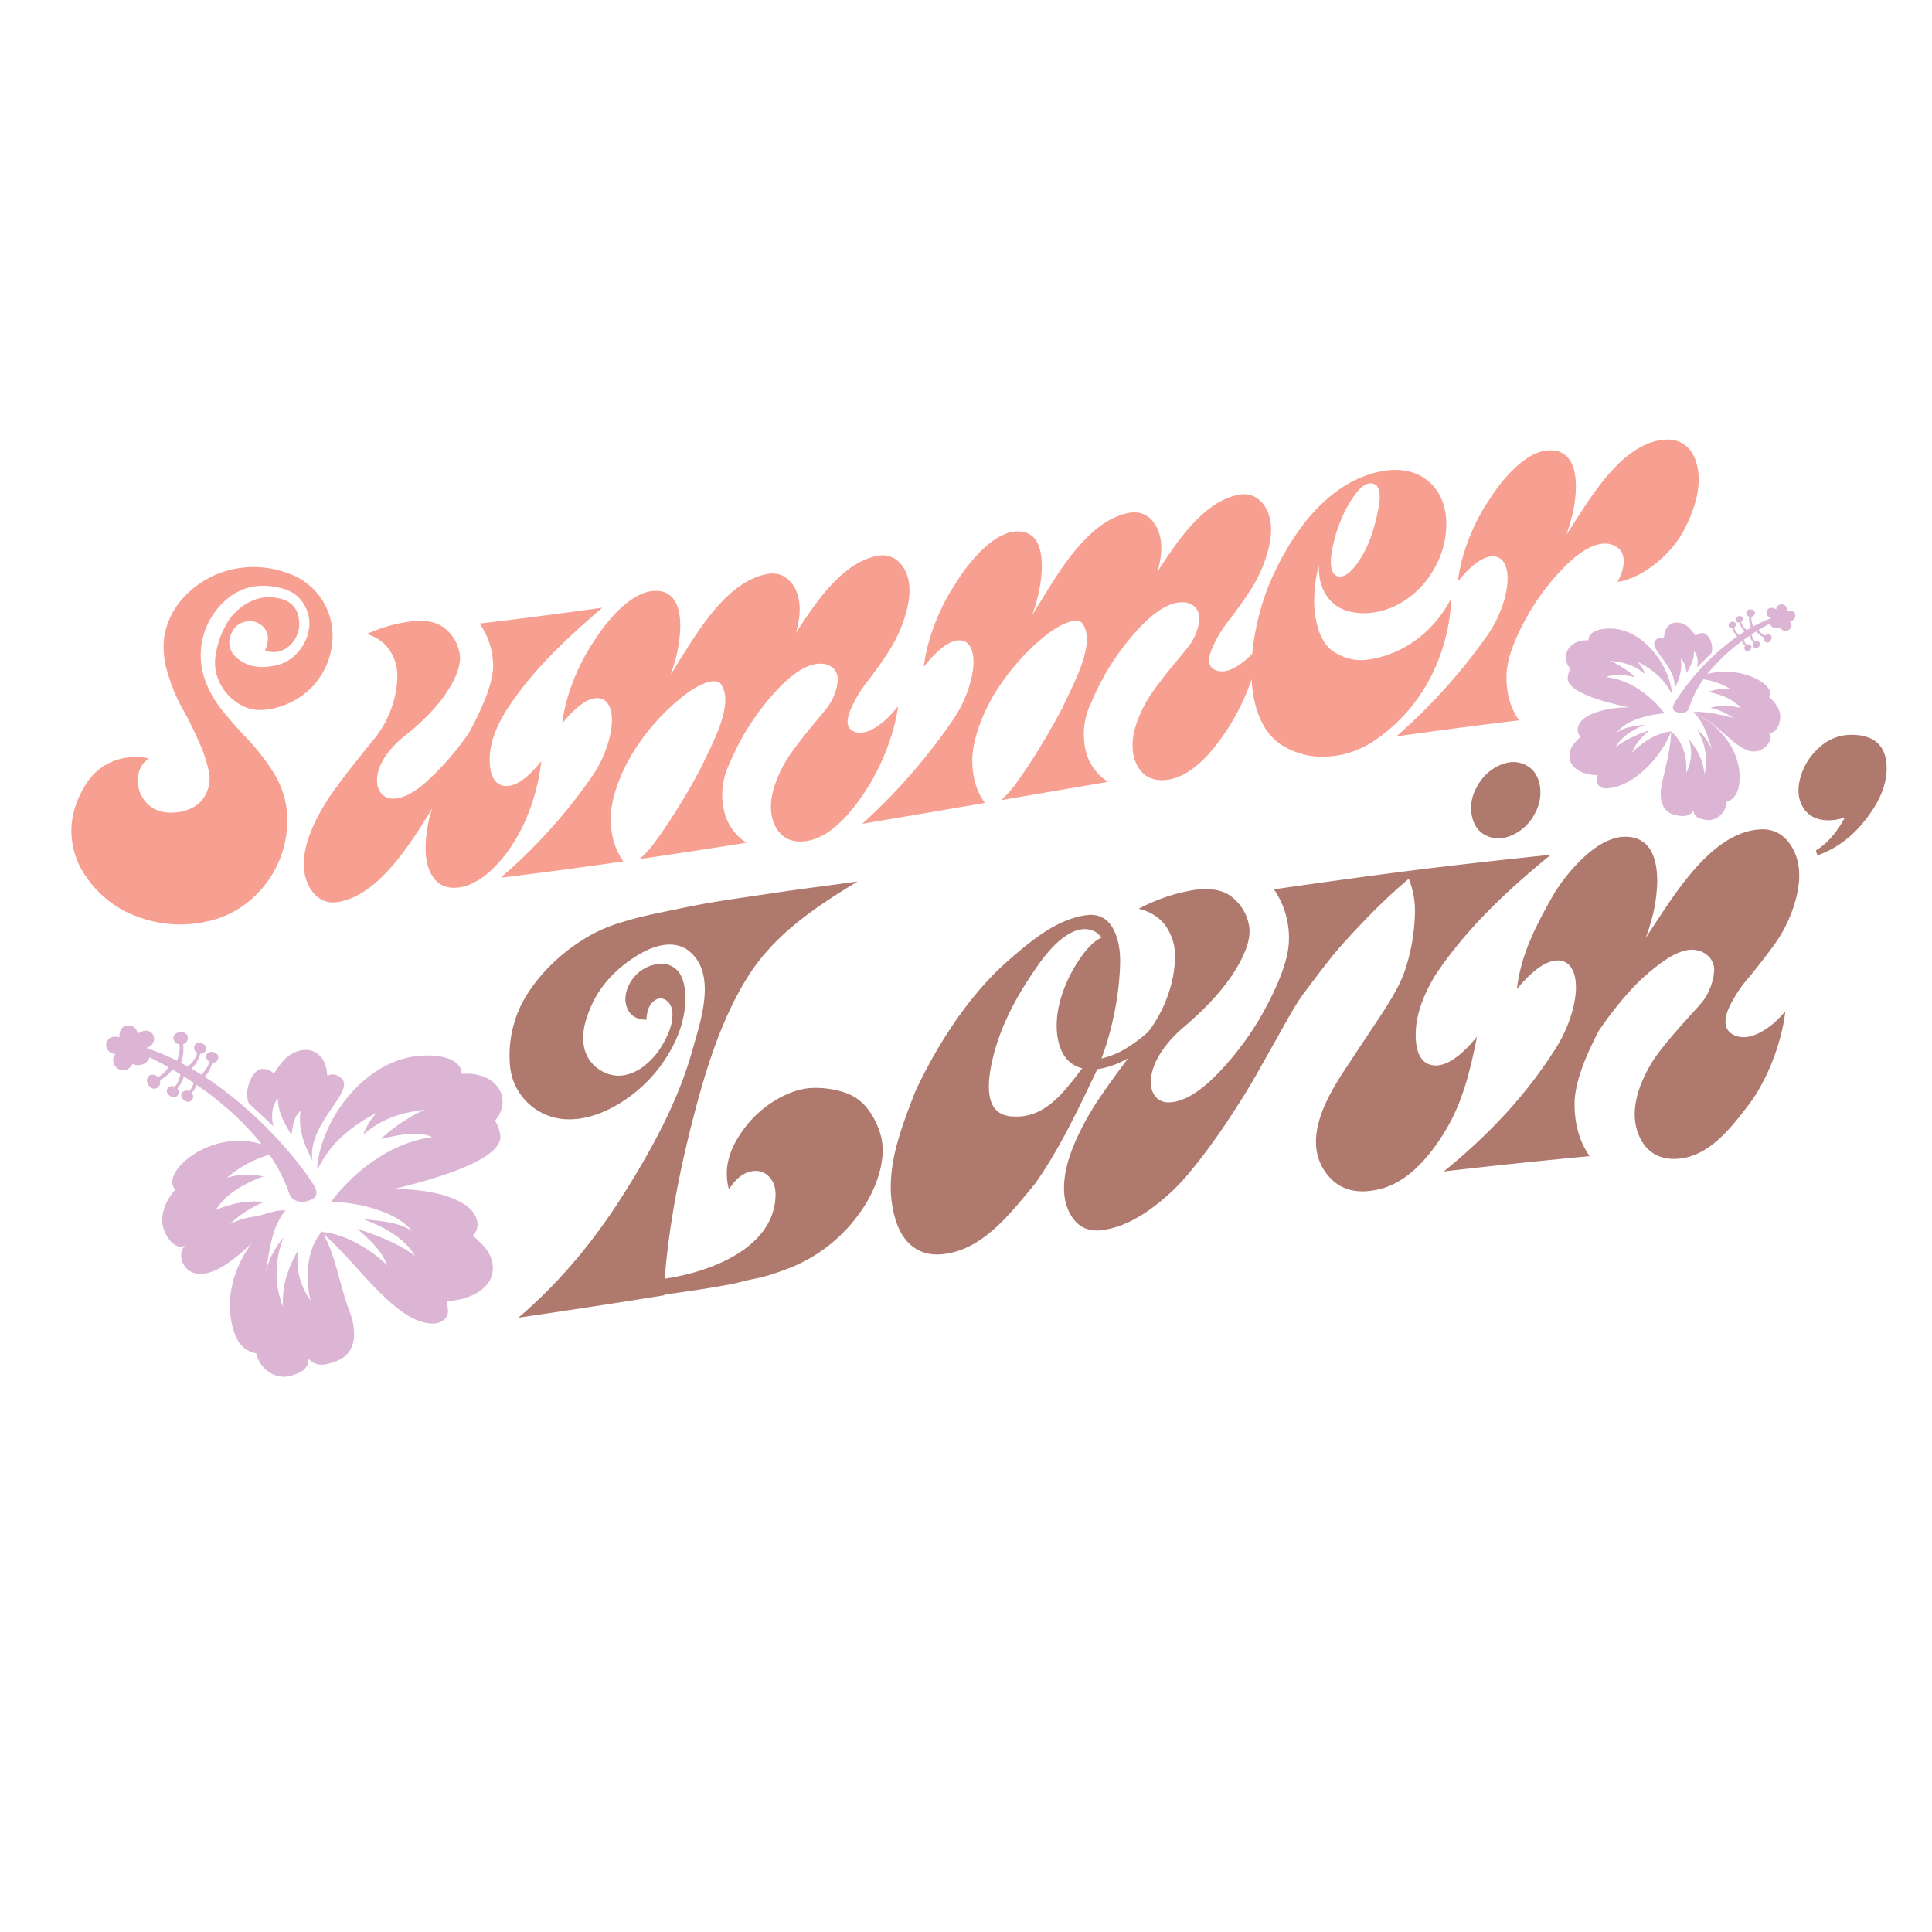
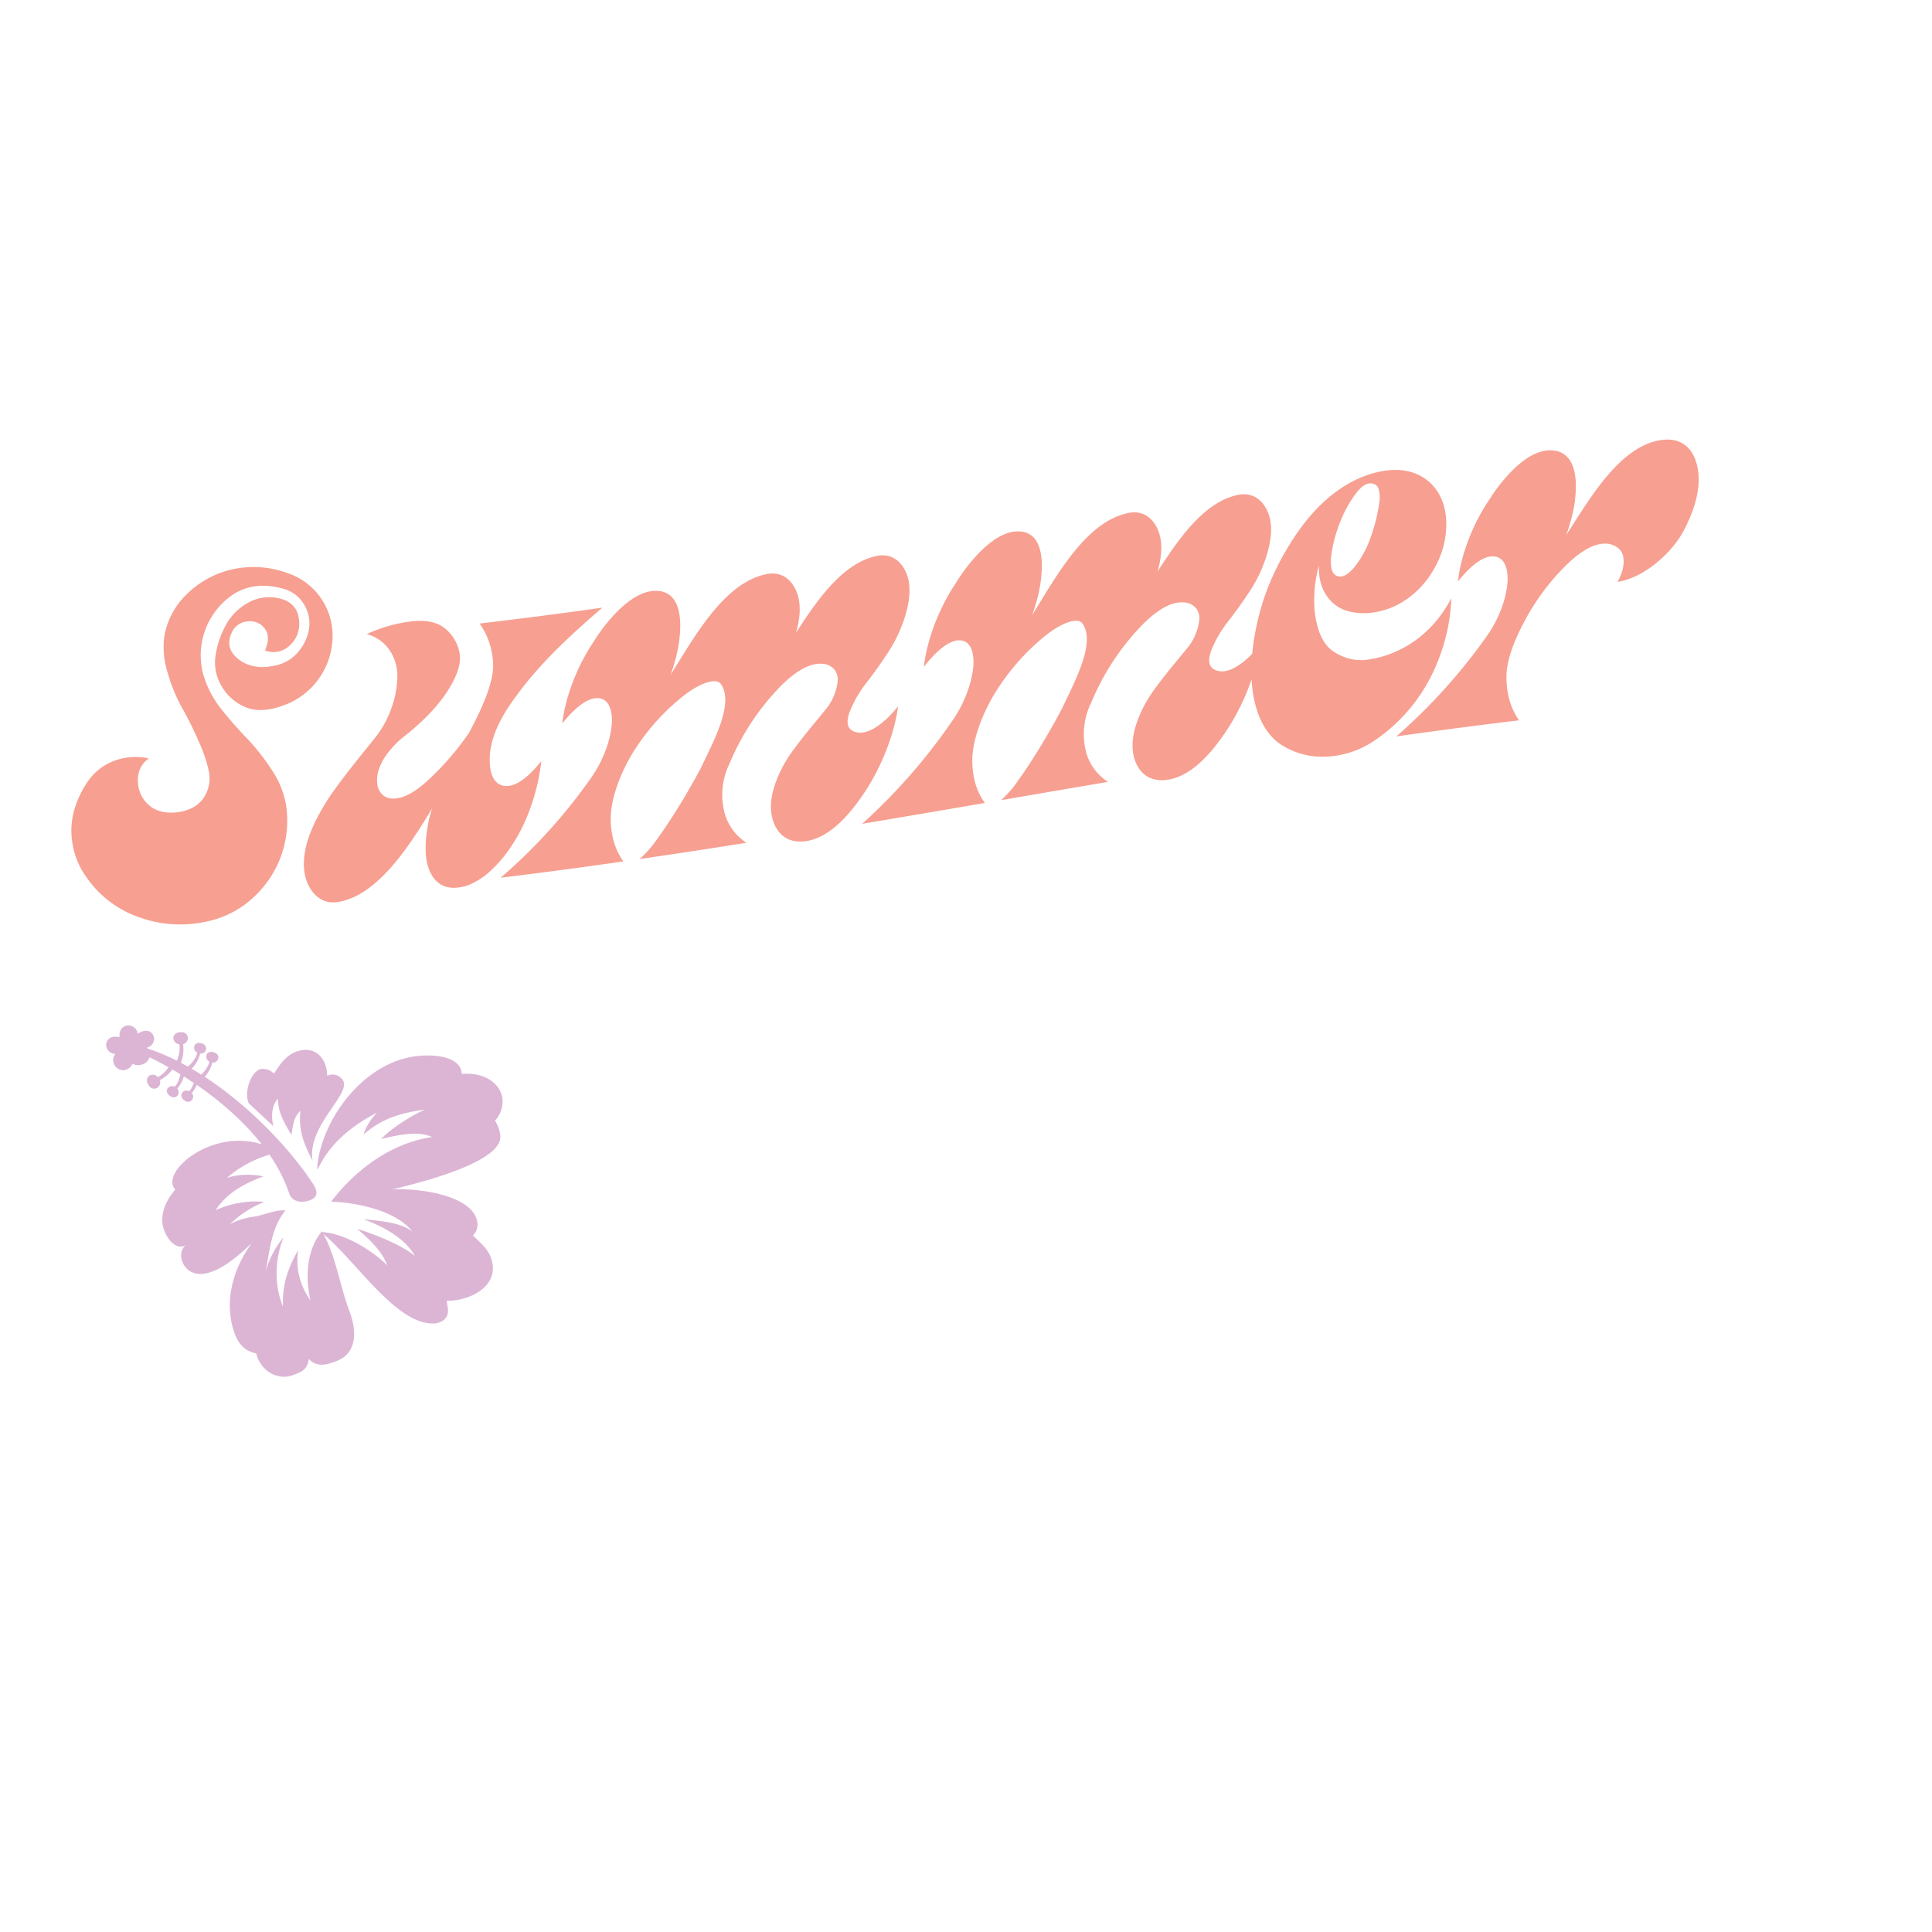
<svg xmlns="http://www.w3.org/2000/svg" id="Layer_1" data-name="Layer 1" viewBox="0 0 864 864">
  <defs>
    <style>.cls-1{fill:#f79f91;}.cls-2{fill:#af796d;}.cls-3{fill:#dcb5d5;}</style>
  </defs>
  <title>Summer</title>
  <path class="cls-1" d="M229.71,376.78a58.59,58.59,0,0,1-9.29,11.67,33.77,33.77,0,0,1-9.8,6.89,18.34,18.34,0,0,1-8.87,1.64c-4.71-.43-8.06-3.29-10-8.51s-1.88-12.73.21-22.55c.41-1.44.83-2.87,1.25-4.31-9.47,15.51-24.24,39.52-42.77,41.86-5.3.66-9.88-2.23-12.52-7.66s-2.71-12.21-.21-20.33a70.63,70.63,0,0,1,4.8-11,96.45,96.45,0,0,1,7-11.2q3.85-5.32,7.3-9.7c2.3-2.91,4.63-5.84,7-8.76s4-4.92,4.8-6a46.1,46.1,0,0,0,6.57-12.52,43.11,43.11,0,0,0,2.51-13.49,20.73,20.73,0,0,0-3.34-11.88A18,18,0,0,0,164,283.57a67.07,67.07,0,0,1,20.34-5.73q9.71-1,14.81,3.33A18.43,18.43,0,0,1,205.51,292q1.25,6.54-5.11,16.64t-19.3,20.4a41.06,41.06,0,0,0-7.62,7.64,25.51,25.51,0,0,0-4.06,7.38,15.16,15.16,0,0,0-.73,6.22,7.9,7.9,0,0,0,1.87,4.62,6.6,6.6,0,0,0,3.86,2.13q7.1,1,16.9-8a126.78,126.78,0,0,0,18.36-21.22c7.09-13.06,10.78-23.1,10.85-29.86a33,33,0,0,0-6.05-19.1q27.47-3.24,54.87-7.09c-16,13.82-31.19,27.83-42.77,45.69Q218.86,329.71,219,340c.07,6.87,2.25,10.77,6.37,11.43,4.63.74,10.29-3,16.69-11.07C240.82,352.43,236.34,366.55,229.71,376.78ZM121.53,344.3a97.09,97.09,0,0,0-11-14q-6-6.22-11.37-12.94a45.64,45.64,0,0,1-8-14.85,32.83,32.83,0,0,1,12.21-36.07q9.8-6.89,23.16-3.19a15.16,15.16,0,0,1,9.18,6.64,16.29,16.29,0,0,1,2.6,10.44A20.31,20.31,0,0,1,134,290.75a17.83,17.83,0,0,1-10,6.65c-7,1.79-12.83.89-17.21-2.48s-5.39-7.49-3-12.35a8.38,8.38,0,0,1,6.88-4.67A8,8,0,0,1,118.3,281c2,2.45,2,5.75.21,9.89a10.32,10.32,0,0,0,10.22-1.52,13.09,13.09,0,0,0,5-12c-.53-5.91-4.2-9.21-10.64-10.1a19.24,19.24,0,0,0-12.83,2.68,25.13,25.13,0,0,0-9.49,10,41.49,41.49,0,0,0-4.39,13.36,20.36,20.36,0,0,0,2.72,13.53,22,22,0,0,0,11.68,9.79c4.5,1.57,10.15,1,15.85-1.12a33,33,0,0,0,21.91-27.84,29.57,29.57,0,0,0-4.17-18.86,29.2,29.2,0,0,0-15.44-12.39,43.93,43.93,0,0,0-25.77-1.63A42.08,42.08,0,0,0,83.25,266a33.92,33.92,0,0,0-9.81,18.93,37.21,37.21,0,0,0,1.47,15.7,72.6,72.6,0,0,0,6.46,15.83q4,7.05,7.51,15.13a64.74,64.74,0,0,1,4.59,13.67,15.68,15.68,0,0,1-2.29,11.37c-2.46,3.81-6.89,6.11-12.31,6.66s-9.54-.75-12.31-3.26a14.35,14.35,0,0,1-4.9-10.73q-.1-6.66,4.9-10.13a27.5,27.5,0,0,0-15.44,1.06,24.58,24.58,0,0,0-11.37,8.57A43.26,43.26,0,0,0,33.28,362a33.82,33.82,0,0,0-.83,15.44A34.63,34.63,0,0,0,38.6,392.2a47.39,47.39,0,0,0,23.89,18.11,54.29,54.29,0,0,0,30.15,1.75,43.49,43.49,0,0,0,21.7-11.71,46.37,46.37,0,0,0,13.56-40.42A40.09,40.09,0,0,0,121.53,344.3ZM759,208.37c-1.88-8.28-7.36-12.53-15.23-11.69-19.47,2.08-33.44,27.52-43.4,42.64a41,41,0,0,0,1.67-5,59.3,59.3,0,0,0,2.71-16.46q0-7.2-2.19-11.13a9.66,9.66,0,0,0-6.15-5,14.76,14.76,0,0,0-8.87.8q-4.9,1.82-10.53,7.19a72.27,72.27,0,0,0-10.85,13.54C659.08,233.49,653.37,247.61,652,260c6.54-8.09,12.21-11.87,16.69-11.1,2.6.44,4.35,2.45,5.11,5.83s.45,7.71-.93,13a54.48,54.48,0,0,1-7.31,15.82,253.91,253.91,0,0,1-41.1,45.77q27.41-3.88,54.87-7.19c-3.89-5.51-5.7-12.17-5.63-19.77.06-6.2,2.61-14.3,7.82-24.09a103.15,103.15,0,0,1,18.88-25.52q11.05-10.81,19.2-9.52a9.73,9.73,0,0,1,4.07,1.89,6.23,6.23,0,0,1,2.08,3.14,10.38,10.38,0,0,1,.31,3.93,17.25,17.25,0,0,1-.93,4.16,21.92,21.92,0,0,1-1.78,3.82l.84-.08c11.54-2.15,23.57-12.95,28.79-22.8C758.33,227,761,217.19,759,208.37ZM401.62,315.85a55,55,0,0,1-4.38,4.91c-6,5.75-11,7.86-15,6.5-3.57-1.22-4.17-4.66-1.66-10.36a52.73,52.73,0,0,1,7.3-12.08q5-6.46,9.7-13.73a62.58,62.58,0,0,0,7.2-15.62c2.56-8.33,2.64-15.16,0-20.34s-7.17-7.6-12.52-6.54c-15.82,3.13-27.58,21-36.3,34.4q3.54-12.25-.42-19.85c-2.64-5.06-7-7.4-12.31-6.46-19.6,3.49-33.26,29.3-43.39,45.14a46.44,46.44,0,0,0,1.67-5.05,60.92,60.92,0,0,0,2.71-16.58c0-4.8-.73-8.47-2.19-11a9.18,9.18,0,0,0-6.16-4.71,15,15,0,0,0-8.86,1.1q-4.91,2-10.54,7.46a76.19,76.19,0,0,0-10.85,13.73c-7,10.22-12.77,24.36-14.18,36.77,6.53-8.1,12.21-11.94,16.69-11.25,2.59.4,4.34,2.39,5.11,5.75s.45,7.69-.94,13A55.29,55.29,0,0,1,265,346.9a241.81,241.81,0,0,1-41.1,45.62q27.47-3.34,54.87-7.29c-3.9-5.42-5.71-12.05-5.64-19.65.06-6.61,2.81-16.85,9.18-27.8a98.72,98.72,0,0,1,21.49-25.08c8.89-7.52,16.49-9.74,18.57-6.82,6.19,8.72-3.56,26.12-9,37.69q-4.59,8.64-9.91,17.26t-9.91,14.84a46.89,46.89,0,0,1-7.51,8.5q23.91-3.48,47.77-7.28A23.2,23.2,0,0,1,323.49,361a31.56,31.56,0,0,1,2.81-19.63,109.67,109.67,0,0,1,19.61-31.08q12.73-14.36,22.12-13.42a7.36,7.36,0,0,1,5.21,2.68,7.09,7.09,0,0,1,1.36,5.2,22.42,22.42,0,0,1-1.46,5.88,23.72,23.72,0,0,1-2.82,5.26c-.93,1.27-3.2,4-6.67,8.2s-6.51,8.06-9.08,11.6a55.29,55.29,0,0,0-5.94,10.05c-4.18,9-5,16.76-2.3,22.9,2.54,5.79,7.4,8.42,14,7.53,9.21-1.25,18.29-9.38,27.12-23.07C394.16,342.64,400,328.41,401.62,315.85ZM614.1,331.56a41.25,41.25,0,0,1-20.45,6.78A34,34,0,0,1,572.89,333c-7.83-5.2-12.2-15.26-13.14-28.28,0-.34,0-.69,0-1a101.77,101.77,0,0,1-10.59,22c-8.82,13.64-17.91,21.75-27.12,23-6.57.91-11.44-1.69-14-7.46-2.69-6.12-1.88-13.87,2.29-22.92a55.83,55.83,0,0,1,5.95-10.07q3.86-5.34,9.07-11.63c3.48-4.2,5.74-6.93,6.68-8.2a23.29,23.29,0,0,0,2.81-5.26,21.66,21.66,0,0,0,1.46-5.88,7.13,7.13,0,0,0-1.35-5.2,7.4,7.4,0,0,0-5.22-2.69q-9.39-.94-22.11,13.5A110.54,110.54,0,0,0,488,314.21a31.75,31.75,0,0,0-2.82,19.67,22.82,22.82,0,0,0,10.33,15.77q-23.89,4.07-47.78,8.18a49.1,49.1,0,0,0,7.51-8.7q4.59-6.31,9.91-15.05t9.91-17.45c5.39-11.61,15.17-29.18,9-37.84-2.06-2.87-9.67-.55-18.57,7.15A101.62,101.62,0,0,0,444,311.53c-6.38,11.14-9.12,21.46-9.18,28.07-.07,7.61,1.73,14.17,5.63,19.48q-27.43,4.71-54.87,9.34a261.35,261.35,0,0,0,41.1-47.24A57,57,0,0,0,434,305c1.39-5.31,1.71-9.65.94-13s-2.52-5.27-5.11-5.59c-4.48-.55-10.15,3.48-16.69,11.82,1.43-12.56,7.15-26.84,14.19-37.26a77.79,77.79,0,0,1,10.85-14.07q5.63-5.65,10.53-7.75a15.1,15.1,0,0,1,8.87-1.32,8.89,8.89,0,0,1,6.15,4.58q2.19,3.8,2.19,11a61.16,61.16,0,0,1-2.71,16.64,46.1,46.1,0,0,1-1.67,5.08c10.11-16,23.71-42.11,43.4-45.78,5.29-1,9.66,1.33,12.3,6.38s2.79,11.67.42,19.85c8.7-13.35,20.47-31.31,36.3-34.33,5.36-1,9.88,1.44,12.52,6.66s2.56,12,0,20.34a61.89,61.89,0,0,1-7.2,15.54q-4.69,7.21-9.7,13.66a52.66,52.66,0,0,0-7.3,12c-2.5,5.7-1.91,9.13,1.67,10.37,4,1.39,9-.7,15-6.39.36-.35.7-.73,1.05-1.09a113.09,113.09,0,0,1,6.77-28.94c4.7-12.24,13.06-26.67,22.43-36.24,7.93-8.11,16.82-13.63,26.7-16s18.33-.57,24.2,5.26c4.31,4.28,6.54,10.32,6.68,17.26a39.52,39.52,0,0,1-5.11,20.08,40.72,40.72,0,0,1-14.3,15.33,34.16,34.16,0,0,1-13,4.78,27.12,27.12,0,0,1-12.31-.8,16.68,16.68,0,0,1-9-7q-3.45-5.22-3.24-13.18a56.49,56.49,0,0,0-2.08,14.93A41.63,41.63,0,0,0,590,282.67q2.29,6,6.15,8.56a23.73,23.73,0,0,0,7.72,3.44,21.46,21.46,0,0,0,7.83.31c16.36-2.31,29.9-12.89,37.34-27.52a82.54,82.54,0,0,1-5.11,25.82,77.54,77.54,0,0,1-12.52,22.47A75.06,75.06,0,0,1,614.1,331.56Zm-15.75-73.83c2.87.74,6.32-1.91,10.22-8.19a46.19,46.19,0,0,0,4.38-9.19,77.29,77.29,0,0,0,2.4-7.86q.93-3.9,1.46-7.51a14,14,0,0,0-.21-6,3.47,3.47,0,0,0-2.82-2.73q-3.54-.73-7.4,4.42a51.46,51.46,0,0,0-6.26,10.84,65.78,65.78,0,0,0-3.44,10C594.17,251.47,594.82,256.83,598.35,257.73Z" />
-   <path class="cls-2" d="M393.94,508q1.74,6.65-.37,15.32a55.94,55.94,0,0,1-8.06,17.62,70.29,70.29,0,0,1-27,23.71,67,67,0,0,1-6.57,2.85q-3.6,1.35-6.7,2.37c-2.06.68-4.67,1.36-7.81,2s-5.62,1.28-7.44,1.74-4.63,1-8.43,1.65l-7.81,1.29c-1.4.23-4.3.66-8.68,1.29s-7.06,1-8.06,1.18v.25c-7.83,1.27-11.75,1.89-19.59,3.12q-22.8,3.54-45.62,6.9c17.95-15.22,33.38-33.82,46-53.58,13.08-20.5,25.49-43.07,31.86-66.11,3.48-12.59,11.74-35.27-2.73-45.18q-9.66-5.62-24.55,4.56t-19.83,25.78a28.68,28.68,0,0,0-1.74,8.45c-.28,7,2.52,12.35,8.06,15.62s11.44,2.93,17.73-1.05a32.32,32.32,0,0,0,9.67-10.6c2.81-4.66,4.38-9.08,4.46-13,.07-3.24-.95-5.59-2.85-6.86s-3.8-1.08-5.7.55-2.94,4.35-3.1,8.18q-6.71-.17-8.68-5.44t1.49-11.27a16.8,16.8,0,0,1,10.41-7.86c3.6-1,6.82-.56,9.55,1.56s4.32,6,4.59,11.53c.43,8.93-2.2,18-7.57,26.9a64.77,64.77,0,0,1-21.2,21.6c-8.76,5.51-18,8.28-26.53,7.3a26.32,26.32,0,0,1-23.06-23.76,51.15,51.15,0,0,1,2.1-19.89q3.1-10.49,12.4-21.15a83.29,83.29,0,0,1,23.19-18.26,73.92,73.92,0,0,1,11.53-4.65,170.58,170.58,0,0,1,16.61-4.25q9.8-2.07,17.36-3.56t20.21-3.34l18.35-2.71q5.7-.84,18.85-2.58t14.88-2.05c-19.13,11.62-37.64,23.92-49.6,43.38S315.28,479.49,309.75,501c-5.9,22.93-10.57,46.8-12.52,70.84,20-2.85,49.23-13.58,49.6-37.46.05-3.74-1.16-6.71-3.47-8.71s-5.13-2.53-8.44-1.56-6.28,3.57-8.92,7.81q-3.22-11.61,4.21-23.39a48.82,48.82,0,0,1,17.86-17.25c5.42-3,10.66-4.66,15.62-4.76a41.59,41.59,0,0,1,13.89,2,21.28,21.28,0,0,1,10.53,7.49A33.68,33.68,0,0,1,393.94,508ZM665.08,373.88q5.37,2.37,11.65-.62a21,21,0,0,0,9.71-9.55,18.85,18.85,0,0,0,2.07-13q-1.37-6.4-6.73-8.83c-3.58-1.62-7.51-1.42-11.72.6a21.43,21.43,0,0,0-9.7,9.62,18.52,18.52,0,0,0-2.07,13Q659.7,371.51,665.08,373.88ZM645.88,506.5c-8.52,13.7-17.9,22.44-28.39,25.15s-18.52.55-24.06-6.53-6.4-16-2.6-26.78q2.73-8.07,10.66-20.09t15.87-23.95c5.29-8,9.1-14.8,10.91-20.26a86.32,86.32,0,0,0,4.47-25.12A37.75,37.75,0,0,0,630,393a246.5,246.5,0,0,0-18,16.81q-10.9,11.26-16,17.56t-12.28,16q-3,3.65-8.68,13.78T563.31,478q-6,10.81-14.38,23.38t-16.74,22.69a93.13,93.13,0,0,1-18.72,17.37q-10.43,7.26-20.34,8.65-10.17,1.43-14.88-7.82T478,518.17a89.62,89.62,0,0,1,5.7-13.59,125.32,125.32,0,0,1,8.31-14q4.58-6.71,8.67-12.21l3.82-5.11c-.32.18-.64.38-1,.55a38.12,38.12,0,0,1-12.89,4.35.88.88,0,0,1-.25.54v.25c-8.3,17.27-16.42,34.76-27.52,50.47-11.28,13.54-23.83,30.32-42.41,31.54-9.45.61-16.59-4.83-19.84-15.2-6.13-19.62,1.55-39,8.68-57.53q3.72-8.07,8.43-16.33c9-15.78,20.27-31.15,33.6-42.69,9.67-8.36,21.29-18.22,34.6-19.95,5.13-.67,9.17,1.33,11.65,5.64s3.6,9.95,3.35,16.93a130.43,130.43,0,0,1-2.6,21.38,133,133,0,0,1-5.71,20.16,39.08,39.08,0,0,0,9.18-3.49,62.93,62.93,0,0,0,11.74-8.51l1.16-1.52a59.62,59.62,0,0,0,7.81-15.39,52.86,52.86,0,0,0,3-16.22,23.44,23.44,0,0,0-4-13.87q-4.1-6-12.28-7.95a80.47,80.47,0,0,1,24.18-8.32q11.52-1.81,17.6,3.09a20.8,20.8,0,0,1,7.57,12.62q1.49,7.71-6.08,20t-22.94,25.39a52.93,52.93,0,0,0-9.05,9.62,32.7,32.7,0,0,0-4.83,9.09,18.45,18.45,0,0,0-.87,7.45,8.8,8.8,0,0,0,2.23,5.34,7.34,7.34,0,0,0,4.59,2.25q9.92.65,23.06-12.93A132.37,132.37,0,0,0,567,448.84c6.11-11.73,9.34-21.32,9.42-28.54a38.22,38.22,0,0,0-6.69-22.57q29.24-4.25,58.53-8.05l0,0,3.2-.39,3.5-.46s0,0,0,0q29.25-3.55,58.56-6.57C674,398.22,656,415,641.91,436.05q-8.92,14.73-8.8,27c.08,8.17,2.71,12.53,7.56,13.32,5.38.87,12.07-3.28,19.84-12.76C657.55,478.72,654,493.4,645.88,506.5ZM492.63,419.28a12.18,12.18,0,0,0-2.73-2.52c-6.78-3.84-16,1.16-25.54,14.68-8.82,12.49-16.61,26.18-20.33,41.64-3.84,16-1.57,24.73,7.19,26.05a2,2,0,0,0,1,.08c15,1.56,23.93-11.34,31.74-21.46q-8.18-2.1-10.54-11.63c-1.57-6.34-1.05-14,1.86-22.38a64.39,64.39,0,0,1,8.06-15.6Q488.18,421.26,492.63,419.28Zm350.91-78.62c-1-8-6.27-12.17-16-12.05a20.87,20.87,0,0,0-14,5.72,27.74,27.74,0,0,0-8.51,13.79c-1.38,5.25-.81,9.78,1.62,13.42s6.28,5.4,11.55,5.3a21.24,21.24,0,0,0,6.88-1.33q-5.46,10.2-13,14.83a4.28,4.28,0,0,0,.3,1,3.7,3.7,0,0,1,.31,1.21c8.37-2.89,15.73-8.33,21.87-16.33C841.66,357.06,844.53,348.42,843.54,340.66ZM787.47,370.9c-22.91,1-40.13,31.65-51.58,48.63a51.3,51.3,0,0,0,2-5.85,69.84,69.84,0,0,0,3.22-19.45q0-8.57-2.6-13.33a12,12,0,0,0-7.32-6.15,17.36,17.36,0,0,0-10.54.6q-5.82,2-12.52,8.15a82.5,82.5,0,0,0-12.89,15.71c-7.81,13.69-15.06,27.12-16.87,43.11,7.77-9.41,14.52-13.71,19.84-12.65,3.09.61,5.17,3.07,6.08,7.12s.53,9.17-1.12,15.35a62.62,62.62,0,0,1-8.68,18.56c-13,20.32-30.16,38.07-48.85,53.18q32.58-3.79,65.22-6.84c-4.63-6.7-6.78-14.67-6.7-23.7.08-7.86,3.64-18.78,10.91-32.47a158.28,158.28,0,0,1,13.52-17.35,88.84,88.84,0,0,1,15.75-13.94c5.61-3.85,10.51-5.47,14.38-4.65a10,10,0,0,1,6.2,3.73,8.72,8.72,0,0,1,1.61,6.24,26.07,26.07,0,0,1-1.74,6.91,23.57,23.57,0,0,1-3.34,6c-1.11,1.39-3.81,4.36-7.94,8.92s-7.73,8.82-10.79,12.75a58.7,58.7,0,0,0-7.06,11.29c-5,10.29-5.93,19.42-2.73,27,3,7.15,8.81,10.79,16.61,10.48,14.47-.58,24.49-13.78,32.24-23.87,8.41-10.95,15-27.85,16.61-42.07q-2.48,2.82-5,5.14c-7.11,5.88-13.08,7.67-17.85,5.48-4.25-1.95-5.09-6.22-2.23-12.53a60.26,60.26,0,0,1,8.8-13.32q5.82-7,11.53-14.85a62.11,62.11,0,0,0,8.68-17.41c3-9.47,3.14-17.58,0-24.18S794.06,370.61,787.47,370.9Z" />
  <path class="cls-3" d="M111.23,493.37c-2.38-5.71,1.54-14.75,5.61-15.32a7,7,0,0,1,5.67,2.05c2-2.78,5.38-9.46,12.76-10.49,5.47-.76,10,2.89,10.87,9.35a16.37,16.37,0,0,1,.16,2c.83,0,3.35-1.61,6.42,1.31,6.23,5.93-15.25,20.11-13,36.43l.06.39c-2.64-5.13-4.67-9.64-5.38-14.69a29.29,29.29,0,0,1,0-7.67c-3.25,3.08-3.24,6.26-4.11,10.8-2.62-4.57-5.11-8.5-5.8-13.46a18.85,18.85,0,0,1-.19-2.75c-2.36,2.42-3.37,7.22-2,12.37Zm109.17,73.3c-.33-7-5.3-10.56-8.91-14.16a6.84,6.84,0,0,0,2.06-5c-.58-12.43-24.67-16.23-37.73-15.62l-.4,0c22.11-5.23,49.39-13.8,48.33-24.11a16.13,16.13,0,0,0-2.37-6.64,12.8,12.8,0,0,0,3.35-9.57c-.7-6.75-7.73-12.23-18.26-11.3,0-.16,0-.33,0-.49-.68-6.61-10.29-8.5-19.69-7.53-24.67,2.54-43.72,29.47-45,50.72,1.87-1.92,5.31-14.24,26.81-25.39a26.3,26.3,0,0,0-6.08,9.85c8.24-7.22,16.68-9.77,27.48-11.19-7.73,3.48-15.49,8.93-19.6,13.13,4.69-1.05,16.29-4.2,22.81-.86-19.41,2.8-35.3,15.93-45.13,28.89,11.61.32,29.29,4.12,36.31,13.36-5.5-4.36-15.5-4.81-21.86-5.53C170,548,180.65,553,185.6,561.72c-5.54-4.81-18.55-10-25.83-12.12,5.47,4.6,11,9.87,13.43,16.26-7.08-6.93-18.92-14.13-29-14.87-.08-.13-.14-.26-.22-.39l-.27.35-.22,0,.14.12c-5.64,6.94-6.85,17.12-5.6,26a44.2,44.2,0,0,0,.85,4.47A30.84,30.84,0,0,1,133.28,568a32.12,32.12,0,0,1,.07-8.91c-4.65,8-7.26,15.81-6.79,25.22a38,38,0,0,1-2.49-9.23,43.34,43.34,0,0,1,2.73-21.74c-3.69,4.4-7,10.49-8.11,16.21,1.69-8.89,2.51-20.72,9-28.19h0c-4.07-.63-9.83,2.13-14.12,2.73a31.53,31.53,0,0,0-10.71,3.35,46.67,46.67,0,0,1,15.34-9.91,37,37,0,0,0-9.61.17,43.84,43.84,0,0,0-12.14,3.49c5-7.82,13-11.94,21.35-15.11a34.48,34.48,0,0,0-11.6-.42,24.59,24.59,0,0,0-4.75,1.12,50.6,50.6,0,0,1,19.06-10.4,71.57,71.57,0,0,1,8.87,17.42c1.33,3.95,5.79,3.92,7.89,3.36,4.93-1.29,5.33-3.82,2.45-8.17-10.62-16-28.55-34.61-48.18-47.46a14.74,14.74,0,0,0,2.5-3.74,17.32,17.32,0,0,0,.92-2.56,2.46,2.46,0,0,0,2.46-1.4,2.22,2.22,0,0,0-1.33-3.05h0c-1.85-.85-3.2-.21-3.69.84a2.48,2.48,0,0,0,1.23,3.13,9.09,9.09,0,0,1-.62,1.82,13.91,13.91,0,0,1-3,4c-1.44-.91-2.88-1.8-4.33-2.64a14.73,14.73,0,0,0,2.93-4.2,16.8,16.8,0,0,0,.92-2.55A2.47,2.47,0,0,0,92,469.78a2.22,2.22,0,0,0-1.33-3h0c-1.85-.85-3.2-.21-3.69.85a2.49,2.49,0,0,0,1.23,3.13,9,9,0,0,1-.62,1.81A14.17,14.17,0,0,1,84,477q-1.55-.87-3.09-1.68A17.54,17.54,0,0,0,82,470.2a19.22,19.22,0,0,0-.11-3.21A2.9,2.9,0,0,0,84,464.38a2.62,2.62,0,0,0-2.79-2.77h0c-2.4-.13-3.61,1.16-3.68,2.54A2.92,2.92,0,0,0,80.23,467a11.42,11.42,0,0,1,.11,2.26,15.77,15.77,0,0,1-1.24,5.07A92.89,92.89,0,0,0,66,468.91a4.56,4.56,0,0,0-.31-.42,4.05,4.05,0,0,0,3.19-4.43A3.61,3.61,0,0,0,64.63,461a7.07,7.07,0,0,0-3.12,1.37c0-.13,0-.26,0-.39a4.07,4.07,0,0,0-4.69-3.32c-2.45.34-3.67,2.61-3.34,5a1.16,1.16,0,0,0,0,.18,7.44,7.44,0,0,0-2.63-.18,3.64,3.64,0,0,0-3.34,4.18,4.18,4.18,0,0,0,4.12,3.49,4.32,4.32,0,0,0-1,3.38,4.64,4.64,0,0,0,5,3.89,5,5,0,0,0,3.64-2.86,5.27,5.27,0,0,0,3.26.52,5,5,0,0,0,4.35-3.44c2.57,1.25,5.43,2.74,8.47,4.47a14.72,14.72,0,0,1-2.87,3.17,10.87,10.87,0,0,1-1.91,1.22,2.93,2.93,0,0,0-3.93-.53c-1.07.86-1.43,2.59.07,4.47v0a2.63,2.63,0,0,0,3.88.67,2.91,2.91,0,0,0,.91-3.22,19.72,19.72,0,0,0,2.68-1.77,17.77,17.77,0,0,0,2.93-3c1.16.68,2.35,1.39,3.55,2.14a12.9,12.9,0,0,1-1.4,4A9,9,0,0,1,78.15,486a2.48,2.48,0,0,0-3.26.82c-.57,1-.31,2.48,1.45,3.5h0a2.22,2.22,0,0,0,3.26-.68,2.48,2.48,0,0,0-.29-2.82,16.79,16.79,0,0,0,1.55-2.23,15.25,15.25,0,0,0,1.34-3.2c1.46.93,2.94,1.89,4.44,2.91a12.11,12.11,0,0,1-.93,2.19A9.64,9.64,0,0,1,84.61,488a2.48,2.48,0,0,0-3.26.81c-.58,1-.32,2.48,1.45,3.5h0a2.23,2.23,0,0,0,3.26-.69,2.47,2.47,0,0,0-.28-2.82,17.78,17.78,0,0,0,1.55-2.23c.25-.45.48-.92.69-1.4,10.12,7,20.72,16,29,26.55C94.35,504.45,71.25,524.4,78.4,532c-4.59,5.16-6.34,10.93-5.73,15.33.56,4,4.11,10.77,8.81,10.12a5.29,5.29,0,0,0,1.79-.61c-4.92,3.11-1.62,14.11,7.92,12.78,7-1,14.37-7,21.36-13.63-9.59,13.08-12.2,28.28-7.46,40.75,1.64,4.31,4.59,7.61,9.47,8.48a18.52,18.52,0,0,0,.56,1.78c2.76,7.27,10.21,10.14,15.74,8,3.38-1.28,6.74-2.17,7.2-7.28,3.8,4,8.24,2.54,12.49.93,9-3.43,9.18-13.18,5.73-22.28-4.3-11.32-5.94-24-11.58-34.43,14.8,12.35,32.7,40.7,49.43,39.92,3.36-.16,6.39-2.24,6.21-6-.07-1.48-.47-3-.56-4.14l1.42,0C210.27,581.23,220.84,576,220.4,566.67Z" />
-   <path class="cls-3" d="M740.37,286.34c1.77-1.8,3.31-.89,3.8-.91a11.81,11.81,0,0,1,.06-1.21c.41-3.87,3-6.14,6.29-5.79,4.42.46,6.57,4.37,7.82,6a4.17,4.17,0,0,1,3.33-1.34c2.45.26,5,5.57,3.66,9l-6.41,6.4c.74-3.1,0-5.94-1.42-7.34a12.62,12.62,0,0,1,0,1.64c-.32,3-1.72,5.37-3.19,8.14-.61-2.68-.67-4.58-2.67-6.35a17.39,17.39,0,0,1,.14,4.58,27.4,27.4,0,0,1-2.91,8.86l0-.23C749.87,298,736.78,290,740.37,286.34Zm-10.5,50.23c1.32-3.86,4.51-7.11,7.68-10-4.3,1.42-12,4.78-15.16,7.76,2.77-5.33,9-8.51,13.44-10.31-3.78.55-9.73,1-12.92,3.74,4-5.65,14.46-8.28,21.37-8.71h-.06l.21,0c-5.79-7.5-15-15-26.06-16.2,3.64-2.14,10.26-.52,12.93,0A39.6,39.6,0,0,0,720,295.51c6.15.6,11,1.93,15.76,6.05a15.52,15.52,0,0,0-3.61-5.73c12.37,6.16,14.53,13.42,15.62,14.52-1.1-12.63-12.36-28.25-26.37-29.21-5.34-.37-10.75,1-11,4.92,0,.1,0,.2,0,.3-6-.32-9.87,3.1-10.15,7.14a7.82,7.82,0,0,0,2.06,5.63,10,10,0,0,0-1.22,4c-.43,6.13,15,10.62,27.6,13.24l-1,0c-7.79-.1-22.08,2.65-22.17,10.07a4.11,4.11,0,0,0,1.33,3c-2.08,2.22-5,4.46-5,8.63-.07,5.57,6.33,8.47,11.75,8.54h.85c0,.68-.24,1.6-.25,2.48,0,2.25,1.81,3.43,3.82,3.45,10.26.14,23.67-11.42,29.36-25.41C741.18,327.54,734,332.2,729.87,336.57Zm36-.67a25,25,0,0,0-6.91-9.71,28.37,28.37,0,0,1,4,13.84,24.5,24.5,0,0,1-.68,6.25c-.65-6.16-3.13-11-7-15.69a21.27,21.27,0,0,1,1,5.78,20.31,20.31,0,0,1-2.26,9.35c.08-1,.11-2,.1-3-.1-6-2.24-11.75-6.81-15.66,0,7.35-2.4,15.41-4.11,23.52-1.33,6.26-.24,12.58,6,13.89,2.92.62,6,1.12,8-1.87.82,3.27,3.09,3.51,5.41,4,3.81.81,8.35-1.81,9.41-6.81a11.35,11.35,0,0,0,.18-1.21c3.08-1.06,4.67-3.5,5.29-6.46C780,340.07,772.6,326,757.2,318.5h0C762.15,322.7,763.88,330.29,765.88,335.9Zm34.83-62.78a4.22,4.22,0,0,0-1.56.16.43.43,0,0,1,0-.11,2.47,2.47,0,0,0-2.1-2.9,2.42,2.42,0,0,0-2.72,2.08,1.69,1.69,0,0,0,0,.23,4.19,4.19,0,0,0-1.89-.76,2.14,2.14,0,0,0-2.45,1.95,2.4,2.4,0,0,0,2,2.57l-.17.25a55.61,55.61,0,0,0-7.71,3.53,9.35,9.35,0,0,1-.84-3,6.18,6.18,0,0,1,0-1.36,1.74,1.74,0,0,0,1.55-1.78c-.07-.81-.81-1.56-2.24-1.44h0a1.56,1.56,0,0,0-1.61,1.71,1.74,1.74,0,0,0,1.3,1.52,11.08,11.08,0,0,0,0,1.91,10.05,10.05,0,0,0,.75,3c-.61.34-1.21.7-1.8,1.07a8.46,8.46,0,0,1-2.19-2.61,5.77,5.77,0,0,1-.41-1.07,1.48,1.48,0,0,0,.67-1.89c-.31-.61-1.13-1-2.22-.42h0a1.33,1.33,0,0,0-.73,1.85,1.48,1.48,0,0,0,1.5.78,9.89,9.89,0,0,0,.6,1.51,9,9,0,0,0,1.83,2.44c-.84.53-1.68,1.09-2.52,1.66a8,8,0,0,1-1.85-2.32,5.77,5.77,0,0,1-.41-1.07,1.48,1.48,0,0,0,.67-1.89c-.31-.61-1.13-1-2.22-.42h0a1.33,1.33,0,0,0-.73,1.85,1.48,1.48,0,0,0,1.5.78,9.89,9.89,0,0,0,.6,1.51,8.89,8.89,0,0,0,1.56,2.18,106.57,106.57,0,0,0-27.75,29.27c-1.63,2.65-1.34,4.15,1.63,4.82,1.26.29,3.92.22,4.63-2.16a44.6,44.6,0,0,1,6.41-12.76,31.58,31.58,0,0,1,12.28,4.5,15.6,15.6,0,0,0-3-.24,21.58,21.58,0,0,0-7.08,1.37c5.42,1.15,10.77,2.91,14.56,7.24a26.8,26.8,0,0,0-13.71-.17,29.08,29.08,0,0,1,10.37,4.62c-1.28-.46-12.5-3.36-18-2.65,12.29,5.51,19.47,17.71,27.23,17.59,6-.1,9.44-7.17,6.12-8.61a3.08,3.08,0,0,0,1.16.2c2.94,0,4.48-4.55,4.44-7.06,0-2.75-1.68-6.13-5-8.86,3.67-5.32-13.11-14.58-27.67-10.23A81.31,81.31,0,0,1,779,286.75a6.35,6.35,0,0,0,.44.81,9.35,9.35,0,0,0,1,1.3,1.47,1.47,0,0,0-.12,1.69,1.33,1.33,0,0,0,2,.34h0c1-.64,1.16-1.53.79-2.12a1.49,1.49,0,0,0-2-.42,5.57,5.57,0,0,1-.7-.9,7.19,7.19,0,0,1-.59-1.29c.87-.63,1.73-1.24,2.58-1.82a9.14,9.14,0,0,0,.86,1.88,12.07,12.07,0,0,0,1,1.29,1.48,1.48,0,0,0-.11,1.69,1.33,1.33,0,0,0,2,.34h0c1-.64,1.15-1.53.79-2.12a1.49,1.49,0,0,0-2-.42,5.16,5.16,0,0,1-.7-.9,8,8,0,0,1-.92-2.37c.71-.47,1.4-.91,2.08-1.34a10.58,10.58,0,0,0,1.81,1.73,12.26,12.26,0,0,0,1.63,1,1.73,1.73,0,0,0,.61,1.9,1.56,1.56,0,0,0,2.3-.48h0c.86-1.15.61-2.17-.05-2.66a1.74,1.74,0,0,0-2.33.39,6.46,6.46,0,0,1-1.16-.69,8.59,8.59,0,0,1-1.78-1.83c1.79-1.09,3.46-2,5-2.84a3,3,0,0,0,2.66,2,3.21,3.21,0,0,0,1.93-.38,3,3,0,0,0,2.22,1.63,2.76,2.76,0,0,0,2.92-2.42,2.57,2.57,0,0,0-.69-2,2.5,2.5,0,0,0,2.38-2.17A2.17,2.17,0,0,0,800.71,273.12Z" />
</svg>